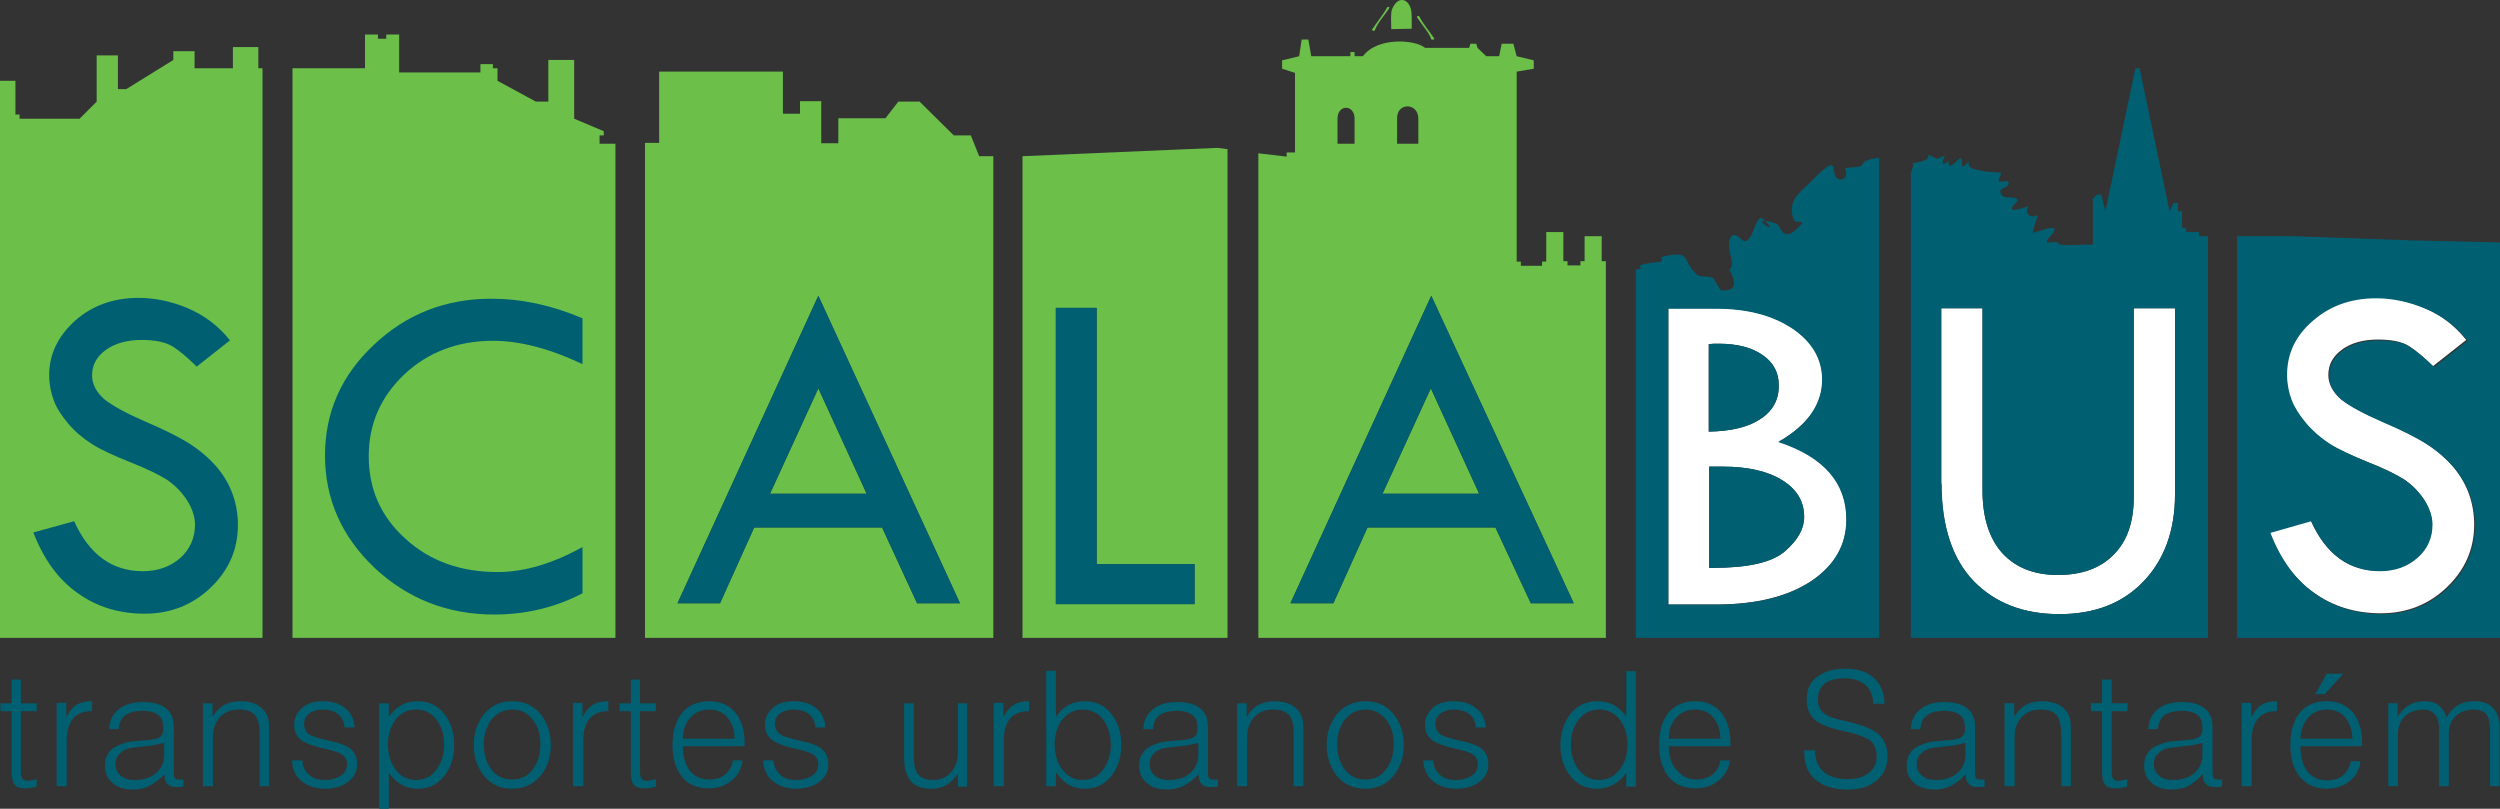
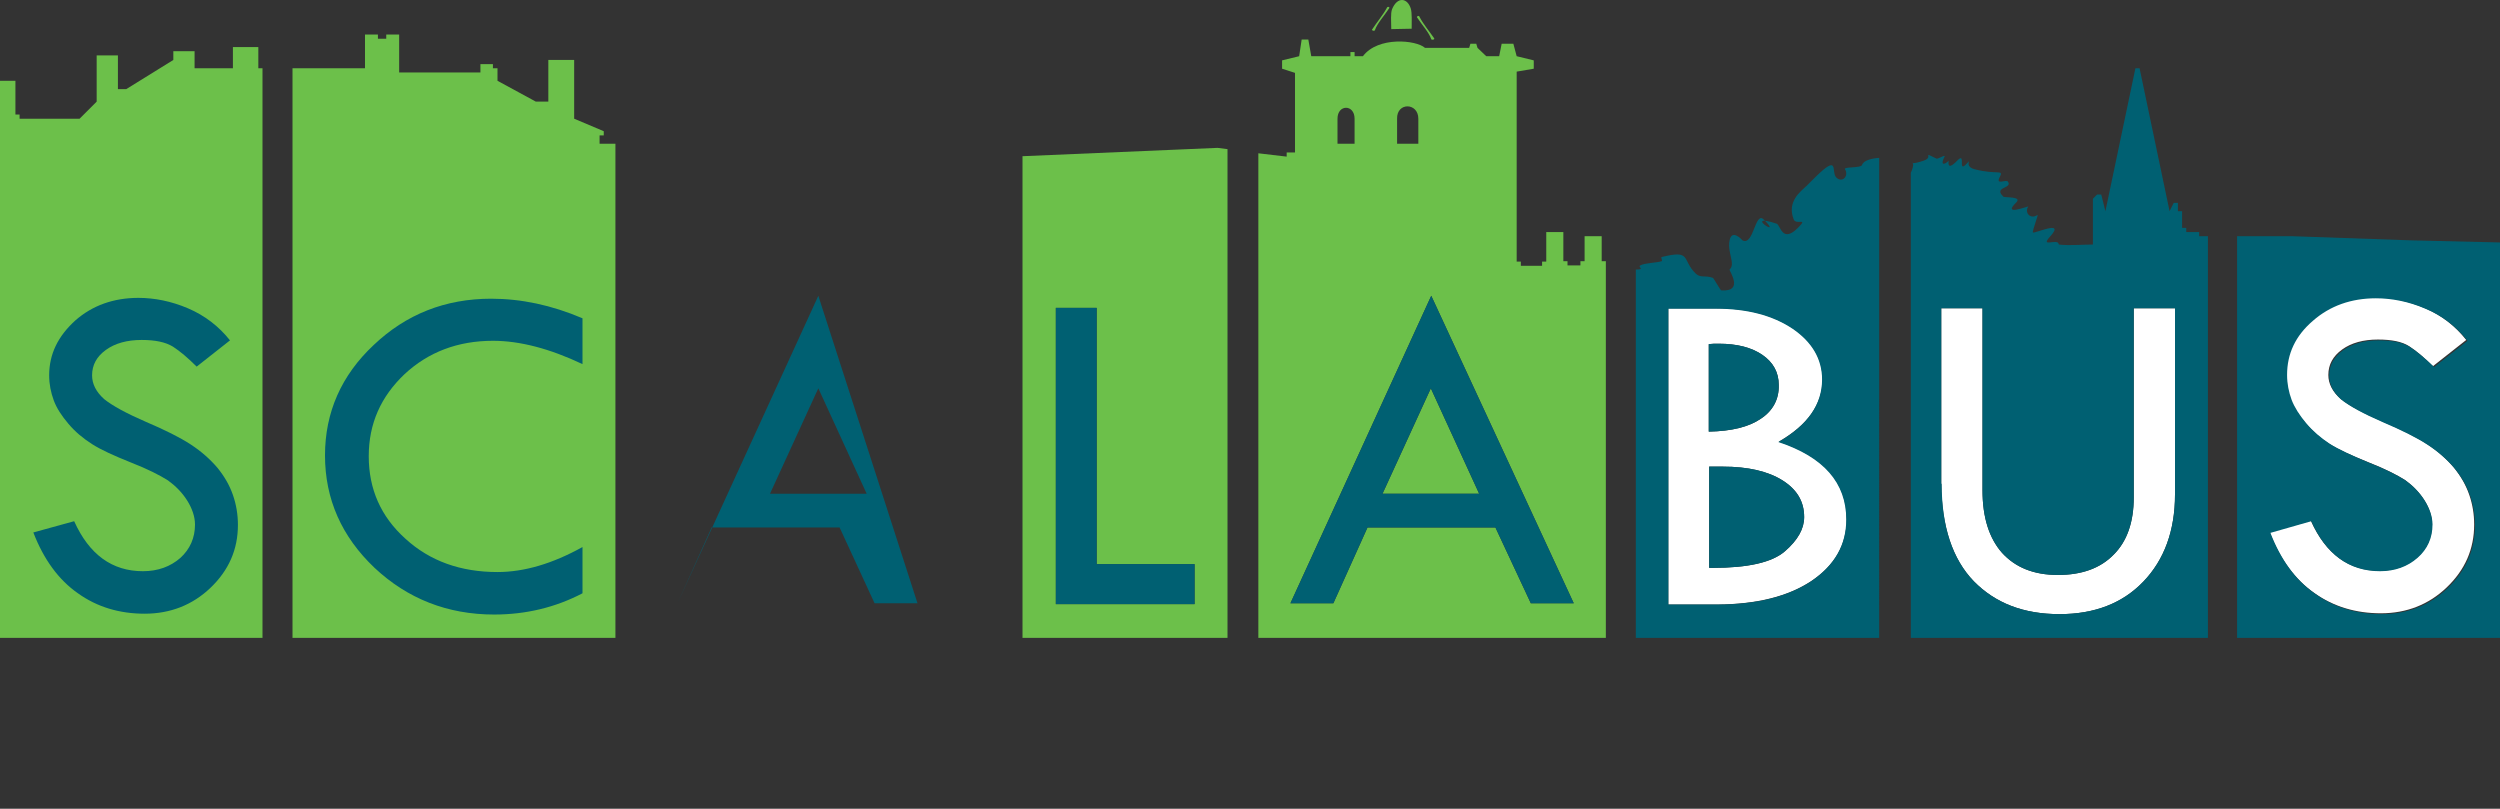
<svg xmlns="http://www.w3.org/2000/svg" id="layer" version="1.1" viewBox="0 0 600 194.09" xml:space="preserve">
  <rect x="0" y="0" width="600" height="194.09" fill="#333333" stroke="none" />
  <style type="text/css">
	.st0{fill-rule:evenodd;clip-rule:evenodd;fill:#FFFFFF;}
	.st1{fill-rule:evenodd;clip-rule:evenodd;fill:#006072;}
	.st2{fill-rule:evenodd;clip-rule:evenodd;fill:#6CC04A;}
	.st3{fill:#006072;}
</style>
  <path class="st0" d="m413.5 111.99c6 0 10.8 1.1 14.3 3.3s5.2 5.1 5.2 8.8c0 2.8-1.5 5.5-4.6 8.2s-8.9 4-17.4 4h-0.8v-24.3zm9.1-11.5c-2.9 2-7.1 3-12.5 3.1v-21c0.7-0.1 1.5-0.1 2.4-0.1 4.4 0 7.9 0.9 10.5 2.7s3.9 4.2 3.9 7.2c0.1 3.4-1.4 6.2-4.3 8.1m12.2 38.9c5.6-3.8 8.4-8.7 8.4-14.8 0-8.8-5.4-15-16.3-18.6 7-4 10.5-9 10.5-15 0-4.9-2.4-9-7.1-12.2-4.8-3.2-10.9-4.8-18.4-4.8h-11.5v71.1h11.8c9.4-0.1 16.9-1.9 22.6-5.7" />
  <path class="st0" d="m473.7 139.49c5.2 5.3 12 7.9 20.6 7.9 8.4 0 15.1-2.6 20.1-7.8s7.6-12.2 7.6-20.9v-44.7h-9.9v45.4c0 5.9-1.6 10.5-4.8 13.7-3.2 3.3-7.7 4.9-13.4 4.9-5.8 0-10.2-1.8-13.4-5.3-3.1-3.5-4.7-8.5-4.7-15v-43.7h-9.9v42.1c0.1 10.3 2.7 18.1 7.8 23.4" />
  <path class="st0" d="m559 106.49c2.2 1.4 5.3 2.8 9.3 4.4 4.1 1.6 7 3.1 8.9 4.3 1.8 1.3 3.4 2.9 4.6 4.8s1.9 3.9 1.9 5.8c0 3.2-1.2 5.9-3.6 8s-5.4 3.2-9 3.2c-7.4 0-12.9-4-16.5-12l-9.9 2.7c2.5 6.5 6.1 11.4 10.7 14.6 4.6 3.3 10 4.9 16 4.9 6.2 0 11.5-2.1 15.8-6.2 4.4-4.2 6.6-9.2 6.6-15.1 0-2.5-0.4-4.9-1.2-7.2s-2-4.4-3.7-6.5c-1.7-2-3.8-3.9-6.4-5.6s-6.2-3.5-10.9-5.5c-4.6-2-7.9-3.8-9.9-5.4-1.9-1.7-2.9-3.6-2.9-5.7 0-2.5 1.1-4.5 3.3-6.1s5.1-2.4 8.6-2.4c3.3 0 5.8 0.5 7.5 1.6s3.6 2.7 5.7 4.8l8-6.3c-2.7-3.4-6-6-10.1-7.7-4-1.7-8-2.5-11.9-2.5-5.9 0-11 1.8-15.1 5.4-4.2 3.6-6.2 7.9-6.2 13 0 2.1 0.4 4.1 1.1 6s1.9 3.7 3.5 5.6c1.8 2.1 3.7 3.8 5.8 5.1" />
  <path class="st1" d="m400.4 73.989v71.1h11.8c9.4 0 16.9-1.9 22.5-5.6 5.6-3.8 8.4-8.7 8.4-14.8 0-8.8-5.4-15-16.3-18.6 7-4 10.5-9 10.5-15 0-4.9-2.4-9-7.1-12.2-4.8-3.2-10.9-4.8-18.4-4.8h-11.4zm13.1 38c6 0 10.8 1.1 14.3 3.3s5.2 5.1 5.2 8.8c0 2.8-1.5 5.5-4.6 8.2s-8.9 4-17.4 4h-0.8v-24.3zm9.1-11.5c-2.9 2-7.1 3-12.5 3.1v-21c0.7-0.1 1.5-0.1 2.4-0.1 4.4 0 7.9 0.9 10.5 2.7s3.9 4.2 3.9 7.2c0.1 3.4-1.4 6.2-4.3 8.1m28.4-62.6c-1.7 0.1-3.8 0.6-4.1 1.7-0.3 0.8-4.5 0.4-4.1 1 1 1.7-0.7 3.4-2.1 2-1.3-1.3 0.9-5.9-5.1 0l-2 2c-1.5 1.4-4.8 3.8-3.1 8.1 0.6 1.4 3.6-0.6 1 2-3.8 3.8-4.2-0.7-5.1-1-8.5-2.8 1.9 3.9-3.1-1-2.1-2.1-2.4 6.4-5.1 5 0 0-2.5-2.9-3.1 0-0.6 3 1.5 5.6 0 7-0.2 0.2 3.6 5.4-2 5-0.2 0-1.8-2.9-2-3-2-0.7-2.9 0.1-4.1-1-3.5-3.4-0.9-5.8-8.2-4-0.3 0.1 0.3 0.9 0 1-1.2 0.4-4 0.4-5.1 1-0.8 0.4 1.3 1-1.1 1v88.4h58.4z" />
  <path class="st2" d="m343.5 70.989-33.8 73.8h10.3l8.2-18.2h30.7l8.5 18.2h10.3zm-11.7 47.5 11.6-25.3 11.6 25.3zm-10.8-90c0-3.5 4.1-3.5 4.1 0v6h-4.1zm14.3 0c-0.1-4 5.1-3.9 5.1 0v6h-5.1zm-5.3-21.3c0.5-1.5 2.2-3.4 3.4-5.2 0.2-0.3-0.3-0.5-0.5-0.2-0.9 1.7-2.5 3.6-3.6 5.3-0.2 0.2 0.6 0.5 0.7 0.1m4.1-5c-0.4 1.1-0.2 2.9-0.2 4.8l4.9-0.1c0-1.7 0.1-3.7-0.2-4.8-0.8-2.6-3.2-3-4.5 0.1m6 2c1.2 1.8 2.9 3.7 3.4 5.2 0.1 0.3 0.9 0.1 0.7-0.2-1.1-1.6-2.7-3.5-3.6-5.3-0.2-0.2-0.7 0.1-0.5 0.3m-38.2 148.9h83.5v-90.4h-1v-6h-4.1v6h-1v1h-3.1v-1h-1v-7h-4.1v7.1h-1v1h-5.1v-1h-1v-45.6l4.1-0.7v-2l-4.1-1-0.8-3h-2.8l-0.6 3h-3.1l-2.1-2-0.3-1h-1.4l-0.3 1h-10.6c-2.1-1.9-11.3-2.8-14.9 2h-2v-1h-1v1h-9.4l-0.7-4h-1.6l-0.6 4-4.1 1v2l3.1 1v19.1h-2v1l-6.8-0.8v116.3z" />
  <path class="st2" d="m253.4 73.889v71.1h33.3v-9.6h-23.5v-61.5zm-7.9 79.2h49.1v-117.3l-2.4-0.3-46.8 2v115.6z" />
-   <path class="st2" d="m196.4 70.989-33.8 73.8h10.2l8.2-18.2h30.7l8.4 18.2h10.3zm-11.6 47.5 11.6-25.3 11.6 25.3zm-30 34.6h83.6v-115.6h-3.4l-2-5h-4.1l-8.2-8.1h-5.1l-3.1 4h-11.3v6h-4.1v-10.1h-5.1v3h-4.1v-10.1h-29.7v17.1h-3.4z" />
  <path class="st2" d="m78 109.29c0 10.5 4 19.5 11.9 27 7.9 7.4 17.5 11.2 28.7 11.2 7.6 0 14.7-1.7 21.2-5.1v-11.1c-7.2 4-14 6-20.4 6-8.8 0-16.2-2.6-22.1-8-5.9-5.3-8.8-11.9-8.8-19.8 0-7.8 2.9-14.3 8.6-19.7 5.7-5.3 12.8-8 21.2-8 6.5 0 13.7 1.9 21.5 5.6v-11c-7.5-3.1-14.9-4.7-21.9-4.7-11 0-20.4 3.7-28.2 11.1-7.8 7.3-11.7 16.1-11.7 26.5" />
  <polygon class="st2" transform="translate(-25.6 -230.31)" points="173.3 264.8 169.5 264.8 169.5 262.8 170.5 262.8 170.5 261.8 163.4 258.8 163.4 244.7 157.2 244.7 157.2 254.7 154.2 254.7 145 249.7 145 246.7 143.9 246.7 143.9 245.7 140.9 245.7 140.9 247.7 121.4 247.7 121.4 238.6 118.3 238.6 118.3 239.6 116.3 239.6 116.3 238.6 113.2 238.6 113.2 246.7 95.8 246.7 95.8 383.4 173.3 383.4" />
  <path class="st2" d="m34.8 101.29c-4.6-2-7.9-3.8-9.9-5.4-1.9-1.7-2.9-3.6-2.9-5.7 0-2.5 1.1-4.5 3.3-6.1s5.1-2.4 8.6-2.4c3.2 0 5.7 0.5 7.5 1.6 1.7 1.1 3.6 2.7 5.7 4.8l8-6.3c-2.7-3.4-6.1-6-10.1-7.7-4.1-1.7-8-2.5-12-2.5-5.9 0-11 1.8-15.1 5.4-4.2 3.6-6.2 7.9-6.2 13 0 2.1 0.4 4.1 1.1 6 0.7 1.8 1.9 3.7 3.5 5.6 1.6 1.9 3.5 3.5 5.7 4.9s5.3 2.8 9.3 4.5c4.1 1.6 7 3.1 8.9 4.3 1.8 1.3 3.4 2.9 4.6 4.8s1.9 3.9 1.9 5.8c0 3.2-1.2 5.9-3.5 8-2.4 2.1-5.4 3.2-9 3.2-7.4 0-12.9-4-16.5-12l-9.8 2.7c2.5 6.5 6.1 11.4 10.7 14.6 4.6 3.3 10 4.9 16 4.9 6.2 0 11.5-2.1 15.8-6.2 4.4-4.2 6.6-9.2 6.6-15.1 0-2.5-0.4-4.9-1.2-7.2s-2-4.4-3.7-6.5c-1.7-2-3.8-3.9-6.4-5.6-2.6-1.6-6.2-3.4-10.9-5.4" />
  <polygon class="st2" transform="translate(-25.6 -230.31)" points="88.6 246.7 87.6 246.7 87.6 241.6 81.5 241.6 81.5 246.7 72.3 246.7 72.3 242.6 67.2 242.6 67.2 244.7 55.9 251.7 53.9 251.7 53.9 243.6 48.8 243.6 48.8 254.7 44.7 258.8 30.3 258.8 30.3 257.8 29.3 257.8 29.3 249.7 25.6 249.7 25.6 383.4 88.6 383.4" />
  <path class="st1" d="m544.9 127.89c2.5 6.5 6.1 11.4 10.7 14.6 4.6 3.3 10 4.9 16 4.9 6.2 0 11.5-2.1 15.8-6.2 4.4-4.2 6.6-9.2 6.6-15.1 0-2.5-0.4-4.9-1.2-7.2s-2-4.4-3.7-6.5c-1.7-2-3.8-3.9-6.4-5.6s-6.2-3.5-10.9-5.5c-4.6-2-7.9-3.8-9.9-5.4-1.9-1.7-2.9-3.6-2.9-5.7 0-2.5 1.1-4.5 3.3-6.1s5.1-2.4 8.6-2.4c3.3 0 5.8 0.5 7.5 1.6s3.6 2.7 5.8 4.8l8-6.3c-2.7-3.4-6-6-10.1-7.7-4-1.7-8-2.5-11.9-2.5-5.9 0-11 1.8-15.1 5.4-4.2 3.6-6.2 7.9-6.2 13 0 2.1 0.4 4.1 1.1 6 0.7 1.8 1.9 3.7 3.5 5.6 1.6 1.9 3.5 3.5 5.6 4.9 2.2 1.4 5.3 2.8 9.3 4.5 4.1 1.6 7 3.1 8.9 4.3 1.8 1.3 3.4 2.9 4.6 4.8s1.9 3.9 1.9 5.8c0 3.2-1.2 5.9-3.6 8s-5.4 3.2-9 3.2c-7.4 0-12.9-4-16.5-12zm-7.9 25.2h63v-94.9l-21.2-0.5-28.7-1h-13.2v96.4z" />
  <path class="st1" d="m466 116.09c0 10.3 2.6 18.1 7.7 23.4 5.2 5.3 12 7.9 20.6 7.9 8.4 0 15.1-2.6 20.1-7.8s7.6-12.2 7.6-20.9v-44.7h-9.9v45.4c0 5.9-1.6 10.5-4.8 13.7-3.2 3.3-7.7 4.9-13.4 4.9-5.8 0-10.2-1.8-13.4-5.3-3.1-3.5-4.7-8.5-4.7-15v-43.7h-9.9v42.1zm-7.8 37h71.7v-96.4h-2.1v-1h-3.1v-1h-1v-4h-1v-2h-1l-1 2-7.2-34.3h-1l-7.2 34.3-1-4h-1l-1 1v11c-2.7 0-5.5 0.3-8.2 0 0-1.7-4.8 1-2-2 3.7-4.1-4-0.5-4.2-0.9-0.2-0.3 1.4-4.4 1.1-4.2-1.8 1.2-3.2-0.7-2.2-2 0.2-0.3-6.5 2.5-2.9-1 1.5-1.5-2.8-1.1-3.1-1.4-2.5-2.4 2.3-1.9 1.1-3.6-0.4-0.6-3 0.9-2-1 1.1-2.1-0.4-0.5-6.1-2-2.8-0.8 0-3.1-2.1-1-1.8 1.7 0.2-3.3-2-1-2.6 2.7-2 0-2 0-1.3 1.2-2 0.9-1-1 0.3-0.6-1.6 0.6-1.9 0.5-3.9-1.9-0.4-0.4-3.2 0.5-5.1 1.7-1.1-1.4-3 2.9v111.6z" />
-   <path class="st3" d="m573.2 188.69h2.3v-12.3c0-1.8 0.5-3.3 1.6-4.4s2.6-1.7 4.5-1.7c1.2 0 2.1 0.4 2.8 1.2s1 2.1 1 3.7v13.5h2.3v-12.5c0-1.8 0.5-3.2 1.6-4.3s2.6-1.6 4.5-1.6c1.3 0 2.3 0.4 2.9 1.1 0.6 0.8 0.9 2 0.9 3.6v13.7h2.3v-13.9c0-2.2-0.5-3.8-1.6-4.9-1-1.1-2.5-1.6-4.5-1.6-1.5 0-2.8 0.3-3.9 1-1.1 0.6-2 1.6-2.7 2.9-0.4-1.2-1-2.2-1.9-2.9s-2-1-3.3-1c-1.5 0-2.8 0.3-3.9 1-1.1 0.6-2 1.6-2.7 2.8v-3.3h-2.2zm-10.8-27h-4l-2.7 4.9h2.2zm-10.3 17.4h14.8v-0.7c0-3.2-0.8-5.7-2.3-7.5-1.5-1.7-3.6-2.6-6.2-2.6-2.7 0-4.9 0.9-6.4 2.7-1.6 1.9-2.3 4.5-2.3 7.8s0.8 5.9 2.3 7.7c1.6 1.8 3.7 2.8 6.3 2.8 2.2 0 4.1-0.6 5.6-1.8s2.4-2.8 2.6-4.8h-2.3c-0.2 1.4-0.9 2.5-1.9 3.4-1 0.8-2.3 1.2-3.8 1.2-2 0-3.5-0.7-4.7-2.1-1.1-1.5-1.7-3.5-1.7-6.1m0-1.8c0.1-2.2 0.8-3.9 2-5.2 1.1-1.2 2.6-1.8 4.4-1.8 1.7 0 3.2 0.6 4.3 1.8 1.1 1.3 1.7 3 1.8 5.2zm-14 11.4h2.3v-11c0-2.3 0.5-4 1.5-5.2s2.4-1.8 4.3-1.8h0.3v-2.4h-0.3c-1.3 0-2.5 0.3-3.5 0.9-1 0.7-1.8 1.7-2.4 3v-3.5h-2.3v20zm-9.5-10.4v2.8c0 1.9-0.7 3.4-2 4.5s-3 1.6-5.1 1.6c-1.4 0-2.5-0.3-3.4-1.1-0.8-0.7-1.2-1.6-1.2-2.7s0.4-2 1.1-2.6c0.8-0.8 2-1.3 3.5-1.4l2.4-0.3c1.2-0.1 2-0.2 2.5-0.3 1-0.2 1.7-0.4 2.2-0.5m0.1 7.5v0.3c0 0.9 0.2 1.6 0.7 2.1s1.2 0.7 2.2 0.7h0.7c0.3 0 0.7-0.1 1-0.1v-1.7h-0.8c-0.7 0-1.1-0.1-1.3-0.4-0.1-0.2-0.2-0.7-0.2-1.3v-10.9c0-2-0.6-3.5-1.9-4.5-1.2-1-3.1-1.5-5.5-1.5-2.5 0-4.4 0.6-5.8 1.8-1.4 1.1-2.1 2.7-2.2 4.7h2.3c0.1-1.5 0.6-2.6 1.5-3.3 1-0.7 2.4-1.1 4.2-1.1s3.1 0.4 3.9 1.1c0.8 0.6 1.1 1.7 1.1 3.3 0 0.9-0.3 1.6-1 2-0.5 0.3-1.3 0.5-2.5 0.6l-1.1 0.1c-1.5 0.1-2.6 0.2-3.3 0.3-1.1 0.2-2.1 0.5-2.9 0.9-1.1 0.4-1.9 1.1-2.4 1.9-0.6 0.9-0.8 1.9-0.8 3 0 1.7 0.6 3.1 1.8 4.1 1.2 1.1 2.8 1.6 4.9 1.6 1.4 0 2.8-0.3 4-0.9 1.2-0.8 2.3-1.6 3.4-2.8m-21.9-22.7h-2.3v5.7h-2.7v1.9h2.7v14.5c0 1.4 0.2 2.4 0.6 3 0.5 0.7 1.3 1 2.6 1 0.4 0 0.8 0 1.3-0.1 0.4-0.1 1-0.2 1.5-0.3v-1.8l-0.4 0.1c-0.5 0.1-0.8 0.2-1 0.2-0.3 0.1-0.6 0.1-0.8 0.1-0.6 0-1-0.2-1.2-0.6-0.2-0.3-0.3-0.8-0.3-1.6v-14.5h3.8v-1.9h-3.8zm-25.6 25.6h2.3v-11.7c0-2.1 0.6-3.7 1.7-4.9s2.6-1.8 4.5-1.8c2 0 3.3 0.5 4 1.5 0.6 0.8 1 2.3 1 4.5v12.4h2.3v-12.7c0-1.3 0-2.2-0.1-2.8-0.1-0.9-0.4-1.5-0.7-2.1-0.6-0.9-1.3-1.6-2.4-2.1s-2.3-0.7-3.7-0.7c-1.5 0-2.8 0.3-3.9 0.9s-2 1.6-2.8 2.8v-3.2h-2.3v19.9zm-9.5-10.4v2.8c0 1.9-0.7 3.4-2 4.5s-3 1.6-5.1 1.6c-1.4 0-2.5-0.3-3.4-1.1-0.8-0.7-1.2-1.6-1.2-2.7s0.4-2 1.1-2.6c0.8-0.8 2-1.3 3.5-1.4l2.4-0.3c1.2-0.1 2-0.2 2.5-0.3 1-0.2 1.6-0.4 2.2-0.5m0.1 7.5v0.3c0 0.9 0.2 1.6 0.7 2.1s1.2 0.7 2.2 0.7h0.6c0.3 0 0.7-0.1 1-0.1v-1.7h-0.8c-0.7 0-1.1-0.1-1.3-0.4-0.1-0.2-0.2-0.7-0.2-1.3v-10.9c0-2-0.6-3.5-1.9-4.5-1.2-1-3.1-1.5-5.5-1.5-2.5 0-4.4 0.6-5.8 1.8-1.4 1.1-2.1 2.7-2.2 4.7h2.3c0.1-1.5 0.6-2.6 1.5-3.3 1-0.7 2.4-1.1 4.2-1.1s3.1 0.4 3.9 1.1c0.8 0.6 1.1 1.7 1.1 3.3 0 0.9-0.3 1.6-1 2-0.5 0.3-1.3 0.5-2.5 0.6l-1.1 0.1c-1.5 0.1-2.6 0.2-3.3 0.3-1.1 0.2-2.1 0.5-2.9 0.9-1.1 0.4-1.9 1.1-2.4 1.9-0.6 0.9-0.8 1.9-0.8 3 0 1.7 0.6 3.1 1.8 4.1 1.2 1.1 2.9 1.6 4.9 1.6 1.4 0 2.7-0.3 4-0.9 1.3-0.8 2.4-1.6 3.5-2.8m-38.8-5.5v0.2c0 2.9 0.9 5.1 2.7 6.6 1.8 1.6 4.4 2.4 7.7 2.4 3 0 5.3-0.7 7-2.2 1.7-1.4 2.6-3.4 2.6-5.8 0-2.2-0.7-3.9-2.1-5.2-1.3-1.2-3.5-2.1-6.6-2.9l-3.3-0.8c-1.7-0.4-2.9-1-3.6-1.7s-1.1-1.8-1.1-3c0-1.6 0.5-2.9 1.6-3.8s2.7-1.3 4.8-1.3 3.8 0.5 5 1.6c1.2 1 1.8 2.6 1.9 4.5h2.7c-0.1-2.6-0.9-4.7-2.6-6.2-1.6-1.5-3.9-2.2-6.9-2.2-2.8 0-5.1 0.7-6.8 2-1.6 1.3-2.4 3.1-2.4 5.3 0 2.1 0.6 3.7 1.9 4.9 1.1 1 3 1.8 5.8 2.5l2.6 0.6c2.4 0.6 4.1 1.3 5 2 1 0.8 1.5 2.1 1.5 3.8 0 1.6-0.6 3-1.9 3.9-1.2 1-2.9 1.5-5.1 1.5-2.5 0-4.4-0.6-5.8-1.8-1.3-1.2-2-2.9-2-5.1h-2.6zm-32.5-1.2h14.8v-0.7c0-3.2-0.8-5.7-2.3-7.5-1.5-1.7-3.6-2.6-6.1-2.6-2.7 0-4.9 0.9-6.4 2.7-1.6 1.9-2.3 4.5-2.3 7.8s0.8 5.8 2.3 7.7c1.5 1.8 3.7 2.7 6.4 2.7 2.2 0 4.1-0.6 5.6-1.9 1.5-1.2 2.4-2.8 2.7-4.8h-2.3c-0.2 1.4-0.9 2.6-1.9 3.4s-2.3 1.2-3.8 1.2c-1.9 0-3.5-0.7-4.6-2.1-1.5-1.4-2.1-3.4-2.1-5.9m0-1.8c0-2.1 0.6-3.8 1.9-5.2 1.1-1.2 2.6-1.8 4.4-1.8s3.2 0.6 4.3 1.8c1.2 1.4 1.8 3.1 1.8 5.2zm-16.7-7c2.1 0 3.8 0.9 5.1 2.6 1.1 1.6 1.7 3.5 1.7 5.8s-0.6 4.2-1.7 5.8c-1.3 1.8-3 2.7-5.1 2.7s-3.8-0.9-5.1-2.7c-1.1-1.6-1.7-3.5-1.7-5.8s0.6-4.2 1.7-5.8c1.3-1.7 2.9-2.6 5.1-2.6m8.8-9.2h-2.3v10.9c-0.8-1.1-1.8-2.1-3-2.8-1.2-0.6-2.5-0.9-4-0.9-2.7 0-4.9 1.1-6.6 3.3-1.4 2-2.2 4.4-2.2 7.2s0.7 5.2 2.2 7.2c1.6 2.2 3.8 3.3 6.6 3.3 1.5 0 2.8-0.4 4.1-1.1 1.2-0.7 2.2-1.6 2.9-2.8v3.4h2.3zm-51 21.4c0.1 2 0.8 3.7 2.2 4.9s3.3 1.9 5.7 1.9c2.3 0 4.2-0.6 5.6-1.7s2.1-2.4 2.1-4.1c0-1.6-0.5-2.8-1.5-3.7-0.9-0.8-2.5-1.4-4.7-1.9l-0.9-0.2c-2.2-0.5-3.5-0.9-4.2-1.3-1-0.6-1.4-1.5-1.4-2.7 0-1 0.4-1.8 1.1-2.4 0.8-0.6 1.9-1 3.3-1 1.6 0 2.8 0.4 3.8 1.1 0.9 0.8 1.4 1.8 1.5 3.2h2.4c-0.2-2-0.9-3.5-2.3-4.6-1.3-1.1-3.1-1.7-5.4-1.7-2.1 0-3.8 0.5-5 1.6-1.3 1.1-1.9 2.5-1.9 4.1s0.6 2.8 1.8 3.7c1 0.7 2.8 1.4 5.5 2h0.1c2.1 0.5 3.4 0.9 3.9 1.3 0.9 0.5 1.4 1.4 1.4 2.5s-0.5 2-1.4 2.6c-1 0.7-2.3 1.1-4 1.1-1.6 0-2.9-0.4-3.8-1.3-1-0.9-1.5-2-1.5-3.4zm-13.9-12.2c2.2 0 3.8 0.9 5.1 2.6 1.2 1.6 1.7 3.5 1.7 5.8s-0.6 4.2-1.7 5.8c-1.3 1.8-3 2.6-5.1 2.6-2.2 0-3.9-0.9-5.1-2.6-1.1-1.6-1.7-3.5-1.7-5.8s0.6-4.2 1.7-5.8c1.3-1.7 3-2.6 5.1-2.6m0-2c-2.9 0-5.2 1.1-7 3.3-1.5 2-2.3 4.4-2.3 7.2s0.8 5.2 2.3 7.2c1.7 2.2 4 3.3 7 3.3 2.9 0 5.2-1.1 6.9-3.3 1.5-2 2.3-4.3 2.3-7.2 0-2.8-0.8-5.2-2.3-7.2-1.6-2.2-4-3.3-6.9-3.3m-30.7 20.4h2.3v-11.7c0-2.1 0.6-3.7 1.7-4.9s2.6-1.8 4.5-1.8c2 0 3.3 0.5 4 1.5 0.7 0.8 1 2.3 1 4.5v12.4h2.3v-12.7c0-1.3 0-2.2-0.1-2.8-0.1-0.9-0.4-1.5-0.7-2.1-0.6-0.9-1.4-1.6-2.4-2.1-1.1-0.5-2.3-0.7-3.7-0.7-1.5 0-2.8 0.3-3.9 0.9s-2 1.6-2.8 2.8v-3.2h-2.3v19.9zm-9.4-10.4v2.8c0 1.9-0.7 3.4-2 4.5s-3 1.6-5.1 1.6c-1.4 0-2.5-0.3-3.4-1.1-0.8-0.7-1.2-1.6-1.2-2.7s0.4-2 1.1-2.6c0.8-0.8 2-1.3 3.5-1.4l2.4-0.3c1.2-0.1 2-0.2 2.5-0.3 0.9-0.2 1.6-0.4 2.2-0.5m0.1 7.5v0.3c0 0.9 0.2 1.6 0.7 2.1s1.2 0.7 2.2 0.7h0.7c0.3 0 0.7-0.1 1-0.1v-1.7h-0.9c-0.7 0-1.1-0.1-1.3-0.4-0.1-0.2-0.2-0.7-0.2-1.3v-10.9c0-2-0.6-3.5-1.9-4.5-1.2-1-3.1-1.5-5.5-1.5-2.5 0-4.4 0.6-5.9 1.8-1.4 1.1-2.1 2.7-2.2 4.7h2.3c0.1-1.5 0.6-2.6 1.5-3.3 1-0.7 2.4-1.1 4.2-1.1s3.1 0.4 3.9 1.1c0.8 0.6 1.1 1.7 1.1 3.3 0 0.9-0.3 1.6-1 2-0.5 0.3-1.3 0.5-2.5 0.6l-1.1 0.1c-1.5 0.1-2.6 0.2-3.3 0.3-1.1 0.2-2.1 0.5-2.9 0.9-1.1 0.4-1.9 1.1-2.4 1.9-0.6 0.9-0.8 1.9-0.8 3 0 1.7 0.6 3.1 1.8 4.1 1.2 1.1 2.9 1.6 4.9 1.6 1.4 0 2.8-0.3 4-0.9 1.3-0.8 2.5-1.6 3.6-2.8m-27.8-15.5c2.1 0 3.8 0.9 5 2.6 1.1 1.6 1.7 3.5 1.7 5.8s-0.6 4.2-1.7 5.8c-1.2 1.8-2.9 2.7-5 2.7-2.2 0-3.8-0.9-5.1-2.7-1.1-1.6-1.7-3.5-1.7-5.8s0.6-4.2 1.7-5.8c1.3-1.7 3-2.6 5.1-2.6m-8.8 18.4h2.3v-3.4c0.9 1.3 1.9 2.3 3 3 1.1 0.6 2.5 1 4 1 2.7 0 4.9-1.1 6.5-3.3 1.5-2 2.2-4.4 2.2-7.2s-0.7-5.2-2.2-7.2c-1.6-2.2-3.8-3.3-6.5-3.3-1.5 0-2.9 0.3-4.1 1s-2.2 1.6-2.9 2.8v-11.1h-2.3zm-12.5 0h2.3v-11c0-2.3 0.5-4 1.5-5.2s2.4-1.8 4.3-1.8h0.3v-2.4h-0.3c-1.3 0-2.5 0.3-3.5 0.9-1 0.7-1.8 1.7-2.4 3v-3.5h-2.3v20zm-6.4-19.9h-2.3v11.8c0 2-0.6 3.6-1.7 4.8s-2.5 1.8-4.3 1.8c-1.7 0-2.9-0.5-3.6-1.4s-1-2.3-1-4.2v-12.8h-2.3v13.4c0 2.3 0.6 4 1.6 5.3 1.1 1.2 2.7 1.8 4.9 1.8 1.4 0 2.6-0.3 3.6-0.9 1.1-0.6 2-1.6 2.8-2.8v3.2h2.2v-20zm-49 13.7c0 2 0.8 3.7 2.2 4.9s3.3 1.9 5.7 1.9c2.3 0 4.2-0.6 5.6-1.7s2.1-2.4 2.1-4.1c0-1.6-0.5-2.8-1.5-3.7-0.9-0.8-2.5-1.4-4.7-1.9l-0.9-0.2c-2.2-0.5-3.5-0.9-4.2-1.3-1-0.6-1.5-1.5-1.5-2.7 0-1 0.4-1.8 1.1-2.4 0.8-0.6 2-1 3.3-1 1.6 0 2.8 0.4 3.8 1.1 0.9 0.8 1.4 1.8 1.5 3.2h2.4c-0.1-2-0.9-3.5-2.2-4.6s-3.1-1.7-5.4-1.7c-2.1 0-3.8 0.5-5 1.6-1.3 1.1-1.9 2.5-1.9 4.1s0.6 2.8 1.8 3.7c1 0.7 2.8 1.4 5.5 2h0.1c2.1 0.5 3.4 0.9 4 1.3 0.9 0.5 1.4 1.4 1.4 2.5s-0.5 2-1.4 2.6c-1 0.7-2.3 1.1-4 1.1-1.6 0-2.9-0.4-3.8-1.3-1-0.9-1.5-2-1.5-3.4zm-19.3-3.4h14.8v-0.7c0-3.2-0.8-5.7-2.3-7.5-1.5-1.7-3.6-2.6-6.2-2.6-2.7 0-4.9 0.9-6.4 2.7-1.6 1.9-2.4 4.5-2.4 7.8s0.8 5.8 2.3 7.7c1.5 1.8 3.6 2.7 6.3 2.7 2.2 0 4.1-0.6 5.6-1.9 1.5-1.2 2.4-2.8 2.6-4.8h-2.3c-0.2 1.4-0.9 2.6-1.9 3.4s-2.3 1.2-3.8 1.2c-1.9 0-3.5-0.7-4.6-2.1s-1.7-3.4-1.7-5.9m0-1.8c0-2.1 0.6-3.8 1.9-5.2 1.1-1.2 2.6-1.8 4.4-1.8s3.2 0.6 4.3 1.8c1.2 1.4 1.8 3.1 1.8 5.2zm-10.2-14.2h-2.3v5.7h-2.7v1.9h2.7v14.5c0 1.4 0.2 2.4 0.6 3 0.5 0.7 1.3 1 2.6 1 0.4 0 0.9 0 1.3-0.1l1.5-0.3v-1.8l-0.4 0.1c-0.4 0.1-0.8 0.2-1 0.2-0.3 0.1-0.6 0.1-0.8 0.1-0.6 0-1-0.2-1.3-0.6-0.2-0.3-0.3-0.8-0.3-1.6v-14.5h3.8v-1.9h-3.8v-5.7zm-16 25.6h2.3v-11c0-2.3 0.5-4 1.5-5.2s2.4-1.8 4.2-1.8h0.3v-2.4h-0.3c-1.3 0-2.5 0.3-3.5 0.9-1 0.7-1.8 1.7-2.4 3v-3.5h-2.3v20zm-14.8-18.4c2.2 0 3.9 0.9 5.1 2.6 1.2 1.6 1.7 3.5 1.7 5.8s-0.6 4.2-1.7 5.8c-1.3 1.8-3 2.6-5.1 2.6-2.2 0-3.9-0.9-5.1-2.6-1.1-1.6-1.7-3.5-1.7-5.8s0.6-4.2 1.7-5.8c1.3-1.7 3-2.6 5.1-2.6m0-2c-2.9 0-5.2 1.1-6.9 3.3-1.5 2-2.3 4.4-2.3 7.2s0.8 5.2 2.3 7.2c1.7 2.2 4 3.3 6.9 3.3s5.2-1.1 7-3.3c1.5-2 2.3-4.3 2.3-7.2 0-2.8-0.8-5.2-2.3-7.2-1.7-2.2-4-3.3-7-3.3m-23 2c2.1 0 3.8 0.9 5 2.6 1.1 1.6 1.7 3.5 1.7 5.8s-0.6 4.2-1.7 5.8c-1.2 1.8-2.9 2.7-5 2.7-2.2 0-3.9-0.9-5.1-2.7-1.1-1.6-1.7-3.5-1.7-5.8s0.6-4.2 1.7-5.8c1.2-1.7 2.9-2.6 5.1-2.6m-8.9 23.8h2.3v-8.7c0.8 1.3 1.8 2.2 3 2.9s2.5 1 4 1c2.7 0 4.9-1.1 6.5-3.3 1.5-2 2.2-4.4 2.2-7.2s-0.7-5.2-2.2-7.2c-1.6-2.2-3.8-3.3-6.5-3.3-1.5 0-2.9 0.3-4.1 1-1.1 0.7-2.1 1.6-2.9 2.8v-3.3h-2.3zm-20.9-11.6c0 2 0.8 3.7 2.2 4.9s3.3 1.9 5.7 1.9c2.3 0 4.2-0.6 5.6-1.7s2.1-2.4 2.1-4.1c0-1.6-0.5-2.8-1.5-3.7-0.9-0.8-2.5-1.4-4.7-1.9l-0.9-0.2c-2.1-0.5-3.5-0.9-4.2-1.3-1-0.6-1.4-1.5-1.4-2.7 0-1 0.4-1.8 1.1-2.4 0.8-0.6 2-1 3.3-1 1.6 0 2.8 0.4 3.8 1.1 0.9 0.8 1.4 1.8 1.5 3.2h2.4c-0.1-2-0.9-3.5-2.2-4.6s-3.1-1.7-5.4-1.7c-2.1 0-3.8 0.5-5 1.6-1.3 1.1-1.9 2.5-1.9 4.1s0.6 2.8 1.8 3.7c1 0.7 2.8 1.4 5.5 2h0.1c2 0.5 3.4 0.9 3.9 1.3 0.9 0.5 1.4 1.4 1.4 2.5s-0.5 2-1.4 2.6c-1 0.7-2.3 1.1-4 1.1-1.6 0-2.9-0.4-3.8-1.3-1-0.9-1.5-2-1.5-3.4h-2.5zm-21.3 6.2h2.3v-11.7c0-2.1 0.6-3.7 1.7-4.9s2.6-1.8 4.5-1.8c2 0 3.3 0.5 4 1.5 0.7 0.8 1 2.3 1 4.5v12.4h2.3v-12.7c0-1.3 0-2.2-0.1-2.8-0.1-0.9-0.4-1.5-0.7-2.1-0.6-0.9-1.4-1.6-2.4-2.1s-2.3-0.7-3.7-0.7c-1.5 0-2.8 0.3-3.9 0.9s-2 1.6-2.8 2.8v-3.2h-2.3v19.9zm-9.4-10.4v2.8c0 1.9-0.7 3.4-2 4.5s-3 1.6-5.1 1.6c-1.4 0-2.5-0.3-3.4-1.1-0.8-0.7-1.2-1.6-1.2-2.7s0.4-2 1.1-2.6c0.8-0.8 2-1.3 3.5-1.4l2.4-0.3c1.2-0.1 2-0.2 2.5-0.3 0.9-0.2 1.6-0.4 2.2-0.5m0.1 7.5v0.3c0 0.9 0.2 1.6 0.7 2.1s1.2 0.7 2.2 0.7h0.6c0.3 0 0.7-0.1 1-0.1v-1.7h-0.8c-0.7 0-1.1-0.1-1.3-0.4-0.1-0.2-0.2-0.7-0.2-1.3v-10.9c0-2-0.6-3.5-1.9-4.5-1.2-1-3.1-1.5-5.5-1.5-2.5 0-4.4 0.6-5.9 1.8-1.4 1.1-2.1 2.7-2.2 4.7h2.3c0.1-1.5 0.6-2.6 1.5-3.3 1-0.7 2.4-1.1 4.2-1.1s3.1 0.4 3.9 1.1c0.8 0.6 1.1 1.7 1.1 3.3 0 0.9-0.3 1.6-1 2-0.5 0.3-1.3 0.5-2.5 0.6l-1.1 0.1c-1.5 0.1-2.6 0.2-3.3 0.3-1.1 0.2-2.1 0.5-2.9 0.9-1.1 0.4-1.9 1.1-2.4 1.9-0.6 0.9-0.8 1.9-0.8 3 0 1.7 0.6 3.1 1.8 4.1 1.2 1.1 2.8 1.6 4.9 1.6 1.4 0 2.8-0.3 4-0.9 1.3-0.8 2.5-1.6 3.6-2.8m-25.8 2.9h2.3v-11c0-2.3 0.5-4 1.5-5.2s2.4-1.8 4.3-1.8h0.3v-2.4h-0.3c-1.3 0-2.5 0.3-3.5 0.9-1 0.7-1.8 1.7-2.4 3v-3.5h-2.3v20zm-8.6-25.6h-2.3v5.7h-2.7v1.9h2.7v14.5c0 1.4 0.2 2.4 0.6 3 0.5 0.7 1.3 1 2.6 1 0.4 0 0.9 0 1.3-0.1l1.5-0.3v-1.8l-0.4 0.1c-0.5 0.1-0.8 0.2-1 0.2-0.3 0.1-0.6 0.1-0.8 0.1-0.6 0-1-0.2-1.3-0.6-0.2-0.3-0.3-0.8-0.3-1.6v-14.5h3.8v-1.9h-3.8v-5.7z" />
  <path class="st1" d="m11.8 90.089c0 2.1 0.4 4.1 1.1 6s1.9 3.7 3.5 5.6c1.6 1.9 3.5 3.5 5.7 4.9s5.3 2.8 9.3 4.4c4.1 1.6 7 3.1 8.9 4.3 1.8 1.3 3.4 2.9 4.6 4.8s1.9 3.9 1.9 5.8c0 3.2-1.2 5.9-3.5 8-2.4 2.1-5.4 3.2-9 3.2-7.4 0-12.9-4-16.5-12l-9.8 2.7c2.5 6.5 6.1 11.4 10.7 14.6 4.6 3.3 10 4.9 16 4.9 6.2 0 11.5-2.1 15.8-6.2 4.4-4.2 6.6-9.2 6.6-15.1 0-2.5-0.4-4.9-1.2-7.2s-2-4.4-3.7-6.5c-1.7-2-3.8-3.9-6.4-5.6s-6.2-3.5-10.9-5.5c-4.6-2-7.9-3.8-9.9-5.4-1.9-1.7-2.9-3.6-2.9-5.7 0-2.5 1.1-4.5 3.3-6.1s5.1-2.4 8.6-2.4c3.2 0 5.7 0.5 7.5 1.6 1.7 1.1 3.6 2.7 5.7 4.8l8-6.3c-2.7-3.4-6.1-6-10.1-7.7s-8-2.5-11.9-2.5c-5.9 0-11 1.8-15.1 5.4-4.2 3.8-6.3 8.1-6.3 13.2" />
  <path class="st1" d="m117.9 71.689c-11 0-20.4 3.7-28.2 11.1-7.8 7.3-11.7 16.2-11.7 26.5 0 10.5 4 19.5 11.9 27 7.9 7.4 17.5 11.2 28.7 11.2 7.6 0 14.7-1.7 21.2-5.1v-11.1c-7.2 4-14 6-20.4 6-8.8 0-16.2-2.6-22.1-8-5.9-5.3-8.8-11.9-8.8-19.8 0-7.8 2.9-14.3 8.6-19.7 5.7-5.3 12.8-8 21.2-8 6.5 0 13.7 1.9 21.5 5.6v-11c-7.5-3.2-14.8-4.7-21.9-4.7" />
-   <path class="st1" d="m184.8 118.49 11.6-25.3 11.6 25.3zm11.6-47.5-33.8 73.8h10.2l8.2-18.2h30.7l8.4 18.2h10.3z" />
+   <path class="st1" d="m184.8 118.49 11.6-25.3 11.6 25.3zm11.6-47.5-33.8 73.8l8.2-18.2h30.7l8.4 18.2h10.3z" />
  <polygon class="st1" transform="translate(-25.6 -230.31)" points="312.3 375.3 312.3 365.7 288.8 365.7 288.8 304.2 279 304.2 279 375.3" />
  <path class="st1" d="m331.8 118.49 11.6-25.3 11.6 25.3zm11.7-47.5-33.8 73.8h10.3l8.2-18.2h30.7l8.5 18.2h10.3z" />
</svg>